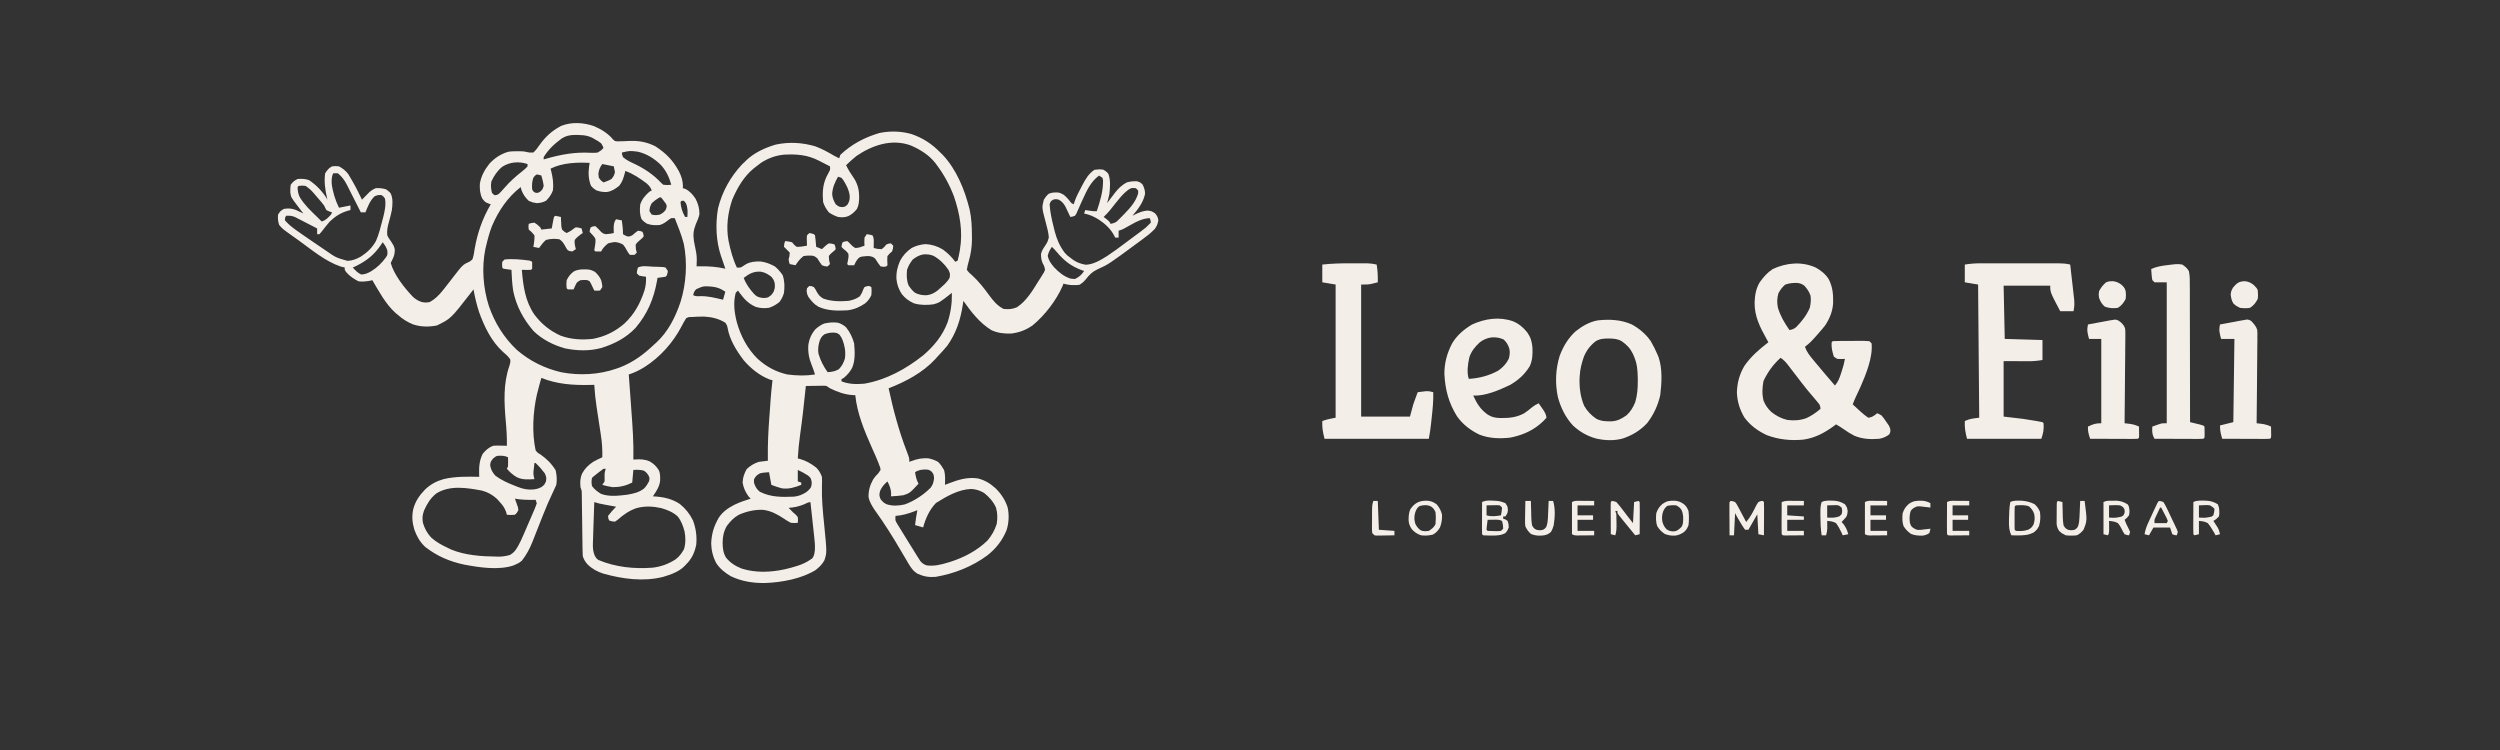
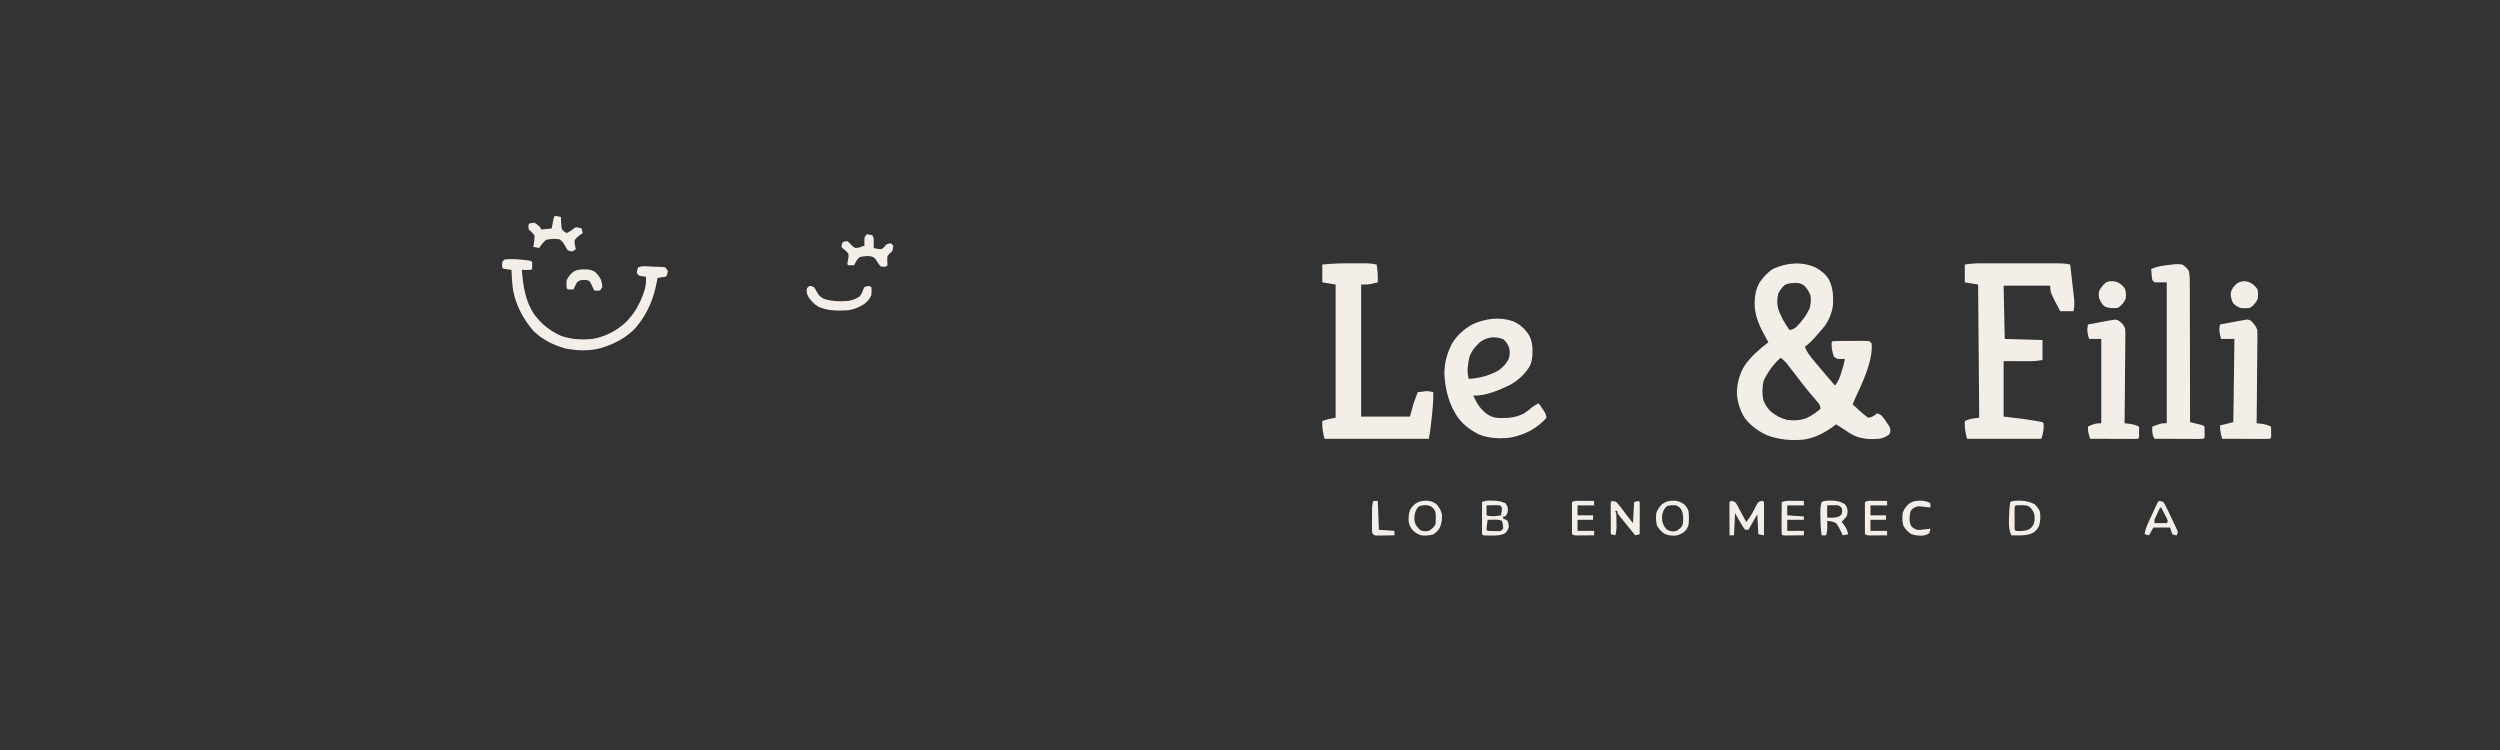
<svg xmlns="http://www.w3.org/2000/svg" width="500" zoomAndPan="magnify" viewBox="0 0 375 112.5" height="150" preserveAspectRatio="xMidYMid meet">
  <rect x="0" y="0" width="375" height="112.5" fill="#333333" stroke="none" />
-   <path fill="#f4eee9" d="M 89.117 18.926 C 90.188 19.387 91.203 20.008 91.953 20.914 L 92.242 21.156 C 92.633 21.219 92.633 21.219 93.062 21.191 L 93.555 21.18 L 94.562 21.137 C 95.941 21.102 97.066 21.324 98.305 21.945 C 99.898 22.992 100.895 23.988 101.824 25.664 C 102.199 26.41 102.406 27.031 102.441 27.875 L 102.422 28.23 L 102.785 28.328 C 103.48 28.676 103.883 29.145 104.316 29.781 C 104.715 30.523 104.934 31.285 104.914 32.137 C 104.809 32.672 104.59 33.129 104.371 33.629 C 104.008 34.57 103.941 35.215 104.098 36.207 C 104.199 36.762 104.312 37.316 104.426 37.867 C 104.551 38.57 104.523 39.25 104.488 39.957 L 104.953 39.945 C 106.281 39.926 107.508 40.008 108.801 40.305 L 108.582 39.66 L 108.297 38.816 L 108.148 38.395 C 107.398 36.168 107.305 33.594 107.699 31.273 C 108.309 28.777 109.559 26.535 111.305 24.66 L 111.734 24.262 L 111.969 24.023 C 113.164 22.891 114.793 22.145 116.359 21.688 C 118.367 21.258 120.367 21.375 122.328 21.961 C 123.34 22.34 124.254 22.852 125.188 23.398 C 125.418 23.516 125.645 23.633 125.879 23.746 L 126.051 23.227 C 127.742 21.625 129.691 20.609 131.914 19.949 C 133.535 19.617 135.16 19.664 136.75 20.117 C 138.477 20.719 139.773 21.582 141.055 22.883 L 141.379 23.199 C 143.484 25.418 144.715 28.488 145.445 31.422 C 145.734 32.727 145.777 34.031 145.789 35.367 L 145.793 35.926 C 145.781 37.055 145.629 38.066 145.324 39.152 C 145.141 39.809 145.141 39.809 145.023 40.477 C 145.348 40.898 145.348 40.898 145.82 41.297 C 146.801 42.199 147.59 43.203 148.371 44.281 C 148.984 45.117 149.598 45.867 150.543 46.34 C 151.336 46.406 151.785 46.395 152.527 46.094 C 153.934 45.18 154.867 43.633 155.727 42.234 L 156.039 41.75 L 156.328 41.281 L 156.59 40.863 L 156.754 40.477 C 156.699 40.07 156.609 39.832 156.398 39.484 C 156.203 39.023 156.148 38.605 156.152 38.105 C 156.258 37.609 156.48 37.293 156.762 36.875 C 157.148 36.273 157.148 36.273 157.324 35.594 C 157.258 34.789 157.035 34.02 156.828 33.238 C 156.27 31.133 156.27 31.133 156.578 29.953 C 156.914 29.438 156.914 29.438 157.27 29.09 C 157.723 28.867 158.137 28.863 158.633 28.871 C 158.996 28.918 158.996 28.918 159.555 29.211 C 160.016 29.598 160.359 29.992 160.719 30.473 L 161.066 30.645 L 161.191 30.219 C 161.453 29.484 161.797 28.82 162.164 28.133 L 162.367 27.746 C 162.848 26.836 163.297 26.051 164.168 25.469 C 164.703 25.402 165.039 25.363 165.551 25.469 C 166.066 25.824 166.066 25.824 166.266 26.109 C 166.609 27.051 166.508 28.109 166.41 29.09 C 166.312 29.559 166.195 30.012 166.066 30.473 L 166.445 29.969 L 166.949 29.309 L 167.199 28.977 C 167.727 28.289 168.227 27.793 169 27.367 C 169.52 27.211 170.008 27.172 170.551 27.195 C 171.059 27.355 171.059 27.355 171.414 27.711 C 171.648 28.25 171.75 28.523 171.758 29.09 C 171.477 30.391 170.711 31.379 169.859 32.367 L 170.152 32.219 C 170.809 31.898 171.41 31.625 172.148 31.582 C 172.793 31.68 172.793 31.68 173.312 32.047 C 173.656 32.543 173.656 32.543 173.754 33.047 C 173.66 33.559 173.535 33.918 173.223 34.336 C 172.633 34.973 171.938 35.477 171.242 35.992 L 170.898 36.242 C 166.289 39.645 166.289 39.645 164.602 40.41 C 163.844 40.762 163.395 41.223 162.887 41.879 C 162.59 42.234 162.324 42.477 161.926 42.719 C 161.508 42.773 161.508 42.773 161.066 42.762 C 160.918 42.758 160.773 42.758 160.621 42.754 C 160.234 42.719 159.887 42.652 159.512 42.547 L 159.398 42.883 C 158.426 45.082 156.73 47.297 154.875 48.82 C 153.906 49.492 152.883 49.891 151.707 50.027 C 150.637 50.066 149.695 49.973 148.715 49.523 C 146.965 48.461 145.672 46.781 144.508 45.133 L 144.422 45.703 C 144.074 47.965 143.434 49.969 142.09 51.859 C 141.598 52.461 141.074 53.023 140.539 53.586 L 140.258 53.902 C 138.395 55.906 135.82 57.27 133.293 58.242 C 133.988 61.484 134.828 64.633 136.023 67.727 C 136.398 68.711 136.398 68.711 136.398 69.281 L 136.691 69.168 C 137.621 68.828 138.34 68.668 139.332 68.762 C 139.828 68.879 140.266 69.031 140.711 69.281 C 141.105 69.672 141.344 70.043 141.617 70.52 C 141.812 71.254 141.773 71.977 141.746 72.73 L 142.203 72.547 C 143.684 71.98 145.082 71.52 146.695 71.766 C 147.742 72.031 148.543 72.52 149.336 73.246 C 150.18 74.078 150.809 75.023 151.16 76.16 C 151.383 77.297 151.332 78.453 150.973 79.555 C 150.348 81.066 149.414 82.27 148.129 83.285 C 145.844 84.988 143.168 86.039 140.367 86.527 C 139.359 86.613 138.586 86.484 137.66 86.074 C 136.965 85.664 136.633 85.141 136.227 84.461 L 136.051 84.16 C 135.766 83.688 135.488 83.211 135.207 82.73 C 133.965 80.59 132.641 78.496 131.195 76.484 C 130.789 75.867 130.422 75.289 130.281 74.555 C 130.27 73.531 130.488 72.809 130.973 71.91 C 131.203 71.555 131.441 71.289 131.742 70.996 L 132.086 70.488 C 132.047 70.152 132.047 70.152 131.902 69.797 L 131.746 69.379 C 131.438 68.602 131.094 67.844 130.75 67.082 C 129.648 64.594 128.57 62.008 128.293 59.277 L 127.988 59.27 C 126.703 59.195 125.648 58.805 124.496 58.242 L 123.98 57.898 C 123.629 57.848 123.629 57.848 123.25 57.863 L 122.832 57.867 L 122.395 57.875 L 121.953 57.879 C 121.594 57.883 121.234 57.891 120.875 57.898 L 120.836 58.281 C 120.598 60.609 120.34 62.934 120.012 65.25 C 119.848 66.418 119.734 67.586 119.668 68.762 L 119.953 68.832 C 120.922 69.109 121.641 69.527 122.438 70.141 C 122.863 70.582 123.074 70.949 123.289 71.523 C 123.316 72.008 123.312 72.461 123.289 72.945 C 123.242 74.875 123.43 76.77 123.625 78.684 C 124.043 82.898 124.043 82.898 123.652 84.055 C 123.336 84.656 122.863 85.094 122.332 85.516 C 120.211 86.816 117.277 87.355 114.828 87.449 C 113.008 87.484 111.281 87.227 109.625 86.434 C 108.746 85.914 108.016 85.34 107.449 84.488 C 106.945 83.539 106.707 82.586 106.68 81.516 C 106.734 80.059 107.086 78.914 107.82 77.648 C 108.438 76.73 109.191 76.227 110.16 75.715 C 110.953 75.34 111.758 75.051 112.598 74.801 L 112.285 74.465 C 111.809 73.801 111.527 73.191 111.391 72.387 C 111.43 71.613 111.629 71.012 112.016 70.348 C 112.555 69.852 113.105 69.512 113.805 69.281 C 114.262 69.211 114.723 69.16 115.184 69.109 L 115.176 68.562 C 115.152 66.594 115.25 64.648 115.395 62.684 C 115.434 62.191 115.469 61.699 115.504 61.207 L 115.602 59.812 C 115.672 58.883 115.766 57.961 115.875 57.035 L 115.453 56.926 C 113.949 56.348 112.594 55.258 111.555 54.035 C 110.465 52.602 109.445 50.969 109.137 49.176 C 109.043 48.758 109.043 48.758 108.801 48.41 C 107.844 47.812 106.801 47.555 105.684 47.492 C 105.051 47.484 104.43 47.496 103.801 47.547 L 103.34 47.559 L 102.938 47.719 C 102.664 48.137 102.445 48.523 102.227 48.969 C 100.938 51.414 99.043 53.543 96.711 55.039 C 95.926 55.527 95.191 55.891 94.312 56.172 L 94.34 56.523 C 94.43 57.754 94.52 58.98 94.609 60.211 C 94.641 60.668 94.676 61.125 94.707 61.582 C 94.891 64.035 95.066 66.473 95.004 68.934 L 95.363 68.914 C 96.137 68.875 96.773 68.895 97.484 69.227 C 98.059 69.555 98.43 69.93 98.797 70.488 C 99.062 71.016 99.023 71.516 99.02 72.098 C 98.922 73.016 98.438 73.703 97.934 74.453 L 98.246 74.469 C 99.605 74.562 100.84 74.84 101.984 75.602 C 102.836 76.301 103.457 77.074 103.945 78.059 C 104.395 79.258 104.562 80.48 104.43 81.758 C 104.219 82.758 103.883 83.551 103.223 84.332 L 102.938 84.633 L 102.68 84.914 C 101.789 85.789 100.664 86.168 99.488 86.527 C 96.508 87.281 93.418 86.852 90.496 86.043 C 89.562 85.734 88.805 85.324 88.105 84.633 C 87.762 84.215 87.586 83.941 87.414 83.426 C 87.395 83.105 87.387 82.789 87.383 82.473 L 87.371 81.879 L 87.367 81.242 L 87.355 80.586 C 87.344 79.777 87.332 78.965 87.324 78.156 C 87.312 77.363 87.301 76.57 87.289 75.777 L 87.281 75.137 L 87.273 74.547 L 87.266 74.023 C 87.258 73.57 87.258 73.57 87.07 73.074 C 87.004 72.289 87.012 71.707 87.34 70.984 C 87.746 70.25 88.273 69.75 88.965 69.281 C 89.418 69.023 89.871 68.809 90.348 68.59 C 90.375 67.445 90.305 66.355 90.125 65.223 L 90.059 64.77 C 89.984 64.297 89.914 63.824 89.84 63.352 C 89.742 62.727 89.648 62.105 89.555 61.48 L 89.488 61.035 C 89.324 59.934 89.203 58.836 89.141 57.723 L 88.449 57.742 C 85.914 57.789 83.586 57.633 81.203 56.688 C 81.016 57.316 80.848 57.949 80.688 58.586 L 80.539 59.156 C 79.949 61.758 79.766 64.941 80.344 67.555 C 80.641 67.922 80.641 67.922 81.055 68.16 C 82 68.82 82.75 69.562 83.352 70.551 C 83.512 71.316 83.57 71.953 83.445 72.73 C 83.285 73.109 83.113 73.484 82.93 73.855 C 82.41 74.918 81.953 76 81.516 77.102 L 81.328 77.57 C 81.074 78.211 80.824 78.852 80.57 79.492 C 80.387 79.969 80.195 80.441 80.008 80.918 L 79.84 81.348 C 79.438 82.352 78.938 83.258 78.273 84.113 C 77.836 84.449 77.836 84.449 77.422 84.633 L 77.008 84.824 C 74.773 85.559 71.91 85.125 69.633 84.691 C 67.438 84.234 65.551 83.41 63.785 82.043 C 62.98 81.289 62.535 80.484 62.156 79.457 C 61.844 78.395 61.762 77.523 61.969 76.438 C 62.285 75.195 62.879 74.355 63.75 73.438 C 64.586 72.641 65.438 72.184 66.543 71.867 C 68.312 71.449 70.086 71.488 71.891 71.523 L 71.871 71.164 C 71.84 70.047 71.898 69.082 72.406 68.074 C 72.871 67.516 73.289 67.129 73.961 66.867 C 74.48 66.832 74.48 66.832 75.039 66.844 L 75.602 66.855 L 76.031 66.867 C 76.055 65.602 75.977 64.363 75.859 63.102 C 75.617 60.332 75.477 57.555 76.406 54.891 C 76.559 54.398 76.559 54.398 76.547 53.93 C 76.242 53.461 75.895 53.16 75.469 52.801 C 73.711 51.23 72.629 48.957 71.848 46.773 C 71.496 45.672 71.223 44.551 71.027 43.406 L 70.668 43.875 C 67.625 47.801 67.625 47.801 65.539 48.82 C 64.305 49.062 63.129 49.047 61.93 48.648 C 61.051 48.289 60.352 47.828 59.645 47.203 L 59.32 46.934 C 57.84 45.594 56.859 43.73 55.848 42.027 L 55.492 42.113 C 54.875 42.219 54.406 42.273 53.781 42.199 C 53.066 41.836 52.441 41.418 51.922 40.809 L 51.711 40.477 L 51.711 40.129 L 51.105 39.98 C 48.805 39.207 46.746 37.461 44.797 36.055 C 44.492 35.84 44.188 35.621 43.883 35.406 C 42.375 34.328 42.375 34.328 41.879 33.75 C 41.691 33.227 41.652 32.746 41.707 32.195 C 42.039 31.668 42.039 31.668 42.566 31.336 C 43.281 31.227 43.707 31.246 44.383 31.492 C 44.762 31.656 45.133 31.832 45.5 32.023 L 45.172 31.594 L 44.746 31.031 L 44.531 30.75 C 43.652 29.59 43.652 29.59 43.547 28.883 C 43.539 28.48 43.543 28.109 43.602 27.711 C 43.926 27.281 44.16 27.086 44.637 26.848 C 45.262 26.801 45.746 26.816 46.34 27.012 C 47.484 27.766 48.43 28.777 49.121 29.953 L 49.047 29.656 C 48.773 28.461 48.59 27.207 48.777 25.988 C 49.09 25.523 49.309 25.203 49.812 24.953 C 50.285 24.898 50.285 24.898 50.848 24.953 C 51.445 25.285 51.836 25.582 52.25 26.129 L 52.57 26.676 L 52.746 26.969 C 53.312 27.938 53.816 28.941 54.297 29.953 C 54.648 29.605 54.992 29.258 55.332 28.898 C 55.676 28.574 55.934 28.406 56.367 28.23 C 56.91 28.184 57.395 28.25 57.918 28.402 C 58.449 28.801 58.449 28.801 58.641 29.086 C 58.957 29.879 58.887 30.672 58.781 31.508 C 58.656 32.109 58.508 32.707 58.336 33.301 C 58.145 33.988 58.012 34.586 58.09 35.301 C 58.309 35.738 58.309 35.738 58.609 36.141 C 59.102 36.918 59.102 36.918 59.215 37.406 C 59.23 38.016 59.121 38.414 58.848 38.957 L 58.609 39.441 C 59.098 41.219 60.676 43.199 61.926 44.512 C 62.352 44.895 62.719 45.129 63.266 45.305 C 63.871 45.406 63.871 45.406 64.473 45.305 C 65.262 44.852 65.793 44.34 66.359 43.633 C 66.434 43.543 66.508 43.453 66.586 43.359 C 67.016 42.824 67.434 42.285 67.848 41.738 C 69.422 39.695 69.422 39.695 70.449 39.238 L 70.855 38.922 C 71.047 38.406 71.117 37.875 71.199 37.328 C 71.629 34.895 72.367 32.777 73.613 30.645 L 73.211 30.504 C 72.754 30.301 72.754 30.301 72.355 29.805 C 71.988 29.074 71.945 28.379 71.977 27.574 C 72.16 26.41 72.699 25.453 73.426 24.539 C 74.219 23.691 75.074 23.129 76.18 22.781 C 76.641 22.691 77.074 22.688 77.539 22.688 L 78.055 22.688 C 78.617 22.711 78.617 22.711 78.961 22.789 C 79.367 22.891 79.367 22.891 79.996 22.883 C 80.391 22.508 80.625 22.219 80.914 21.773 C 81.816 20.504 82.773 19.625 84.164 18.891 C 85.719 18.254 87.566 18.375 89.117 18.926 M 84.273 20.758 C 83.195 21.551 82.25 22.418 81.551 23.57 L 81.551 23.918 L 81.863 23.824 C 84.094 23.176 86.238 22.785 88.562 22.918 C 88.941 22.93 89.285 22.938 89.656 22.883 C 90.176 22.566 90.176 22.566 90.52 22.191 C 90.402 21.859 90.402 21.859 90.172 21.504 C 89.785 21.203 89.785 21.203 89.332 20.953 L 88.883 20.688 C 87.93 20.207 86.996 20.238 85.945 20.246 C 85.281 20.301 84.84 20.414 84.273 20.758 M 128.465 23.398 C 127.926 23.836 127.41 24.297 126.914 24.781 C 127.262 25.523 127.723 26.191 128.18 26.875 C 128.684 27.742 128.863 28.512 128.875 29.512 C 128.863 30.18 128.844 30.742 128.539 31.344 C 128.129 31.844 127.805 32.145 127.23 32.426 C 126.684 32.625 126.281 32.621 125.707 32.543 C 125.199 32.371 124.762 32.16 124.324 31.852 C 123.914 31.332 123.672 30.926 123.465 30.301 C 123.355 28.938 123.391 27.77 123.969 26.52 C 124.094 26.277 124.219 26.039 124.348 25.801 C 124.535 25.453 124.535 25.453 124.496 24.953 C 124.062 24.727 123.629 24.504 123.195 24.285 L 122.824 24.094 C 121.105 23.223 119.551 23.105 117.656 23.195 C 116.383 23.301 115.254 23.723 114.18 24.402 C 113.938 24.582 113.695 24.766 113.461 24.953 L 113.102 25.227 C 111.574 26.465 110.598 28.16 109.836 29.953 C 109.168 31.953 108.898 34.004 109.277 36.09 C 109.562 37.488 109.914 38.836 110.527 40.129 C 111.082 40.172 111.082 40.172 111.637 39.797 L 111.938 39.609 C 112.613 39.246 113.309 39.211 114.062 39.219 C 114.844 39.309 115.527 39.586 116.219 39.957 C 116.715 40.359 117.027 40.746 117.395 41.262 C 117.703 42.156 117.707 42.988 117.598 43.926 C 117.445 44.453 117.25 44.871 116.91 45.305 C 116.391 45.719 115.984 45.957 115.355 46.168 C 114.664 46.266 114.039 46.238 113.367 46.035 C 112.273 45.555 111.645 44.879 110.941 43.926 L 110.699 43.582 L 110.355 43.926 C 109.965 45.414 110.152 46.895 110.531 48.363 C 111.125 50.449 112.105 52.305 113.656 53.832 C 114.965 55.008 116.395 55.793 118.117 56.172 C 119.516 56.355 120.859 56.391 122.254 56.172 C 122.035 55.488 122.035 55.488 121.777 54.82 C 121.344 53.777 121.148 52.746 121.266 51.613 C 121.426 50.758 121.699 50.129 122.254 49.445 C 122.684 49.039 123.055 48.785 123.594 48.539 C 124.316 48.371 124.965 48.309 125.707 48.41 C 126.184 48.562 126.539 48.766 126.914 49.102 C 127.504 49.836 127.871 50.605 128.121 51.516 C 128.227 52.73 128.305 54.023 127.828 55.168 C 127.504 55.777 127.098 56.242 126.566 56.688 L 126.223 56.863 L 126.223 57.207 C 127.387 57.645 128.441 57.652 129.672 57.551 C 132.953 56.969 135.859 55.371 138.449 53.324 C 140.082 51.938 141.375 50.367 142.141 48.34 C 142.617 46.852 142.812 45.48 142.781 43.926 L 142.527 44.129 C 140.898 45.395 140.898 45.395 140.023 45.648 C 139.023 45.777 138.078 45.785 137.105 45.504 C 136.348 45.168 135.801 44.766 135.277 44.121 C 134.797 43.391 134.555 42.707 134.465 41.836 C 134.422 40.844 134.621 40.004 135.02 39.098 C 135.473 38.281 135.984 37.738 136.746 37.199 C 137.43 36.844 138.035 36.691 138.805 36.617 C 139.758 36.66 140.617 36.93 141.43 37.426 C 142.176 37.961 142.746 38.543 143.297 39.27 L 143.645 39.098 C 143.754 38.676 143.848 38.25 143.926 37.824 L 143.992 37.441 C 144.449 34.734 143.977 32.043 143.094 29.465 C 142.473 27.809 141.602 26.191 140.539 24.781 L 140.305 24.461 C 139.332 23.227 138.008 22.41 136.574 21.801 C 133.754 20.781 130.828 21.781 128.465 23.398 M 93.277 22.883 C 93.312 23.211 93.312 23.211 93.449 23.57 C 93.992 24.047 94.602 24.316 95.25 24.617 C 96.699 25.312 98.066 26.234 99.164 27.418 L 99.488 27.711 C 100.121 27.77 100.121 27.77 100.695 27.711 C 100.344 26.516 99.93 25.602 99.066 24.672 C 98.047 23.727 97.055 23.094 95.691 22.754 C 94.453 22.605 94.453 22.605 93.277 22.883 M 75.336 25.016 C 74.594 25.629 74.117 26.34 73.711 27.207 C 73.594 27.828 73.645 28.305 73.789 28.918 L 74.133 29.266 C 74.465 29.277 74.465 29.277 74.824 29.09 C 75.129 28.789 75.418 28.473 75.695 28.145 C 76.477 27.254 77.285 26.516 78.219 25.785 C 78.551 25.523 78.859 25.273 79.133 24.953 L 79.133 24.605 C 77.836 24.176 76.488 24.277 75.336 25.016 M 82.586 25.297 L 82.66 25.574 C 82.91 26.574 83.07 27.547 82.93 28.574 C 82.707 29.184 82.375 29.645 81.914 30.105 C 81.43 30.363 81.062 30.438 80.516 30.473 C 79.898 30.375 79.898 30.375 79.309 30.125 C 78.777 29.609 78.484 29.199 78.219 28.508 L 78.102 28.059 C 76.117 29.617 74.777 31.617 73.789 33.922 C 73.426 34.879 73.156 35.855 72.926 36.852 L 72.797 37.387 C 72.242 40.148 72.469 43.191 73.32 45.867 C 74.191 48.406 75.574 50.637 77.527 52.484 C 79.48 54.168 81.746 55.285 84.258 55.852 C 86.926 56.352 89.855 56.207 92.414 55.309 L 92.977 55.113 C 94.98 54.344 96.566 53.16 98.109 51.688 L 98.422 51.41 C 100.207 49.785 101.32 47.559 102.074 45.305 C 102.938 42.547 103.133 39.422 102.57 36.574 C 102.227 35.254 101.719 33.98 101.211 32.715 L 100.695 32.715 C 100.391 32.895 100.391 32.895 100.09 33.133 C 99.695 33.438 99.453 33.586 98.969 33.75 C 98.215 33.797 97.734 33.801 97.02 33.543 C 96.555 33.23 96.555 33.23 96.23 32.875 C 95.945 32.125 95.945 31.438 96.039 30.645 C 96.332 29.828 96.773 29.324 97.418 28.746 L 97.762 28.574 C 97.578 28.086 97.383 27.855 96.984 27.5 C 95.973 26.746 94.996 26.074 93.797 25.641 L 93.715 25.988 C 93.52 26.727 93.355 27.27 92.879 27.875 C 92.297 28.32 91.789 28.688 91.043 28.797 C 90.434 28.824 90.012 28.75 89.43 28.543 C 88.965 28.23 88.965 28.23 88.652 27.875 C 88.27 26.93 88.23 25.988 88.359 24.984 L 88.449 24.434 C 86.516 24.332 84.355 24.41 82.586 25.297 M 90.348 24.605 C 89.977 25.117 89.832 25.449 89.754 26.086 L 89.828 26.676 C 90.148 27.098 90.148 27.098 90.52 27.367 C 90.961 27.219 91.328 27.086 91.727 26.848 C 92.094 26.371 92.094 26.371 92.242 25.816 L 92.07 24.953 Z M 49.984 25.988 C 49.73 26.492 49.746 26.941 49.75 27.504 C 49.887 28.723 50.297 30.062 50.848 31.16 L 52.57 30.816 L 52.57 31.508 L 52.289 31.578 C 51.148 31.902 50.32 32.414 49.469 33.23 C 49.043 33.727 48.629 34.234 48.234 34.758 L 47.914 35.129 L 47.57 35.129 L 47.57 34.266 C 46.957 33.945 46.344 33.633 45.727 33.316 L 45.199 33.043 L 44.691 32.785 L 44.223 32.543 C 43.75 32.359 43.414 32.336 42.914 32.367 C 42.75 32.668 42.75 32.668 42.742 33.059 C 43.375 33.781 44.109 34.316 44.898 34.859 L 45.277 35.125 C 45.695 35.414 46.113 35.703 46.535 35.992 L 47 36.312 C 47.477 36.637 47.953 36.961 48.434 37.285 L 48.883 37.59 C 50.387 38.637 50.387 38.637 52.113 39.129 C 52.879 39.105 53.48 38.848 54.145 38.48 C 55.098 37.859 55.832 37.156 56.391 36.16 C 56.832 35.164 57.086 34.098 57.359 33.047 L 57.477 32.609 C 57.703 31.695 57.93 30.719 57.746 29.781 C 57.531 29.469 57.531 29.469 57.23 29.266 C 56.711 29.238 56.711 29.238 56.195 29.438 C 55.492 30.098 55.172 30.977 54.816 31.852 L 54.125 31.852 L 53.902 31.406 C 53.625 30.855 53.348 30.309 53.066 29.762 C 52.945 29.527 52.828 29.289 52.707 29.051 C 52.535 28.711 52.363 28.367 52.188 28.027 L 52.031 27.711 C 51.672 27.016 51.277 26.484 50.676 25.988 Z M 80.516 26.16 C 80.211 26.363 80.211 26.363 79.996 26.676 C 79.793 27.289 79.777 27.758 79.824 28.402 C 80.012 28.762 80.012 28.762 80.344 28.918 C 80.699 28.945 80.699 28.945 81.031 28.746 C 81.391 28.41 81.391 28.41 81.551 27.883 C 81.488 27.348 81.359 26.848 81.203 26.332 C 80.875 26.227 80.875 26.227 80.516 26.16 M 125.707 26.504 C 125.227 27.355 124.898 28.082 124.824 29.062 C 124.855 29.691 125.047 30.094 125.359 30.645 C 125.836 31.012 125.836 31.012 126.297 31.066 C 126.766 31.02 126.766 31.02 127.148 30.664 C 127.438 30.117 127.477 29.918 127.453 29.316 C 127.324 28.434 126.961 27.762 126.492 27.012 L 126.223 26.676 Z M 164.859 26.332 C 163.613 27.246 163.02 28.574 162.391 29.949 L 162.184 30.398 C 162.051 30.695 161.918 30.996 161.789 31.293 L 161.602 31.707 L 161.438 32.082 L 161.238 32.367 C 160.871 32.496 160.871 32.496 160.547 32.543 L 160.344 32.105 L 160.074 31.539 L 159.805 30.977 C 159.516 30.48 159.312 30.238 158.82 29.953 C 158.383 29.852 158.383 29.852 157.961 29.953 C 157.602 30.188 157.602 30.188 157.441 30.645 C 157.523 31.855 157.777 32.996 158.078 34.168 L 158.199 34.676 C 158.508 35.879 158.953 36.887 159.684 37.887 C 160.109 38.348 160.109 38.348 160.559 38.664 L 160.984 38.992 C 161.602 39.395 162.141 39.59 162.863 39.711 C 164.039 39.668 165.09 39.008 166.066 38.406 C 166.996 37.793 167.887 37.129 168.777 36.461 C 169.172 36.164 169.562 35.875 169.957 35.582 C 170.207 35.398 170.453 35.215 170.703 35.031 L 171.047 34.777 C 171.887 34.148 171.887 34.148 172.621 33.402 C 172.598 33.02 172.598 33.02 172.449 32.715 C 171.391 32.793 170.648 33.145 169.73 33.664 C 169.473 33.805 169.215 33.945 168.957 34.09 L 168.617 34.281 C 168.309 34.438 168.309 34.438 167.793 34.609 L 167.793 35.645 L 167.273 35.645 L 167.133 35.344 C 166.578 34.297 165.754 33.555 164.773 32.906 C 164.062 32.477 163.43 32.188 162.617 32.023 L 162.789 31.508 L 163.359 31.594 C 163.977 31.691 163.977 31.691 164.516 31.68 C 165.027 30.137 165.477 28.703 165.457 27.059 L 165.375 26.676 Z M 44.809 27.883 L 44.637 28.059 C 44.652 28.66 44.723 29.09 44.992 29.629 C 45.695 30.75 46.617 31.633 47.57 32.543 C 47.801 32.77 48.031 33 48.262 33.23 C 48.902 33.016 49.184 32.688 49.641 32.195 L 49.812 31.852 L 49.402 31.723 L 48.949 31.508 C 48.828 31.281 48.715 31.051 48.605 30.816 C 48.457 30.617 48.305 30.426 48.145 30.238 L 47.871 29.922 L 47.59 29.598 L 47.316 29.273 C 46.652 28.496 46.652 28.496 45.844 27.883 C 45.305 27.828 45.305 27.828 44.809 27.883 M 169.184 28.512 C 168.621 28.945 168.215 29.391 167.77 29.945 L 167.336 30.477 C 167.078 30.805 166.816 31.133 166.555 31.461 C 166.242 31.848 165.906 32.195 165.551 32.543 L 165.969 32.863 C 166.41 33.23 166.41 33.23 166.586 33.578 C 166.965 33.504 167.23 33.438 167.543 33.203 L 167.797 32.949 L 168.078 32.672 L 168.375 32.367 L 168.676 32.062 C 169.559 31.148 170.363 30.258 170.723 29.016 L 170.723 28.574 L 170.379 28.23 C 169.691 28.172 169.691 28.172 169.184 28.512 M 98.703 29.754 C 98.359 29.977 98.059 30.191 97.762 30.473 C 97.469 31.074 97.469 31.074 97.418 31.68 L 97.762 32.195 C 98.344 32.297 98.344 32.297 98.969 32.195 C 99.477 31.918 99.477 31.918 99.832 31.508 C 99.984 31.18 99.984 31.18 100.004 30.816 C 99.848 30.473 99.848 30.473 99.594 30.168 L 99.355 29.848 L 99.145 29.609 C 98.945 29.594 98.945 29.594 98.703 29.754 M 102.246 30.125 L 102.074 30.301 C 102.141 31.16 102.344 31.793 102.766 32.543 L 103.109 32.543 C 103.156 31.777 103.191 31.168 102.871 30.461 L 102.594 30.125 Z M 57.402 36.336 L 57.16 36.707 C 56.156 38.184 55.078 39.059 53.5 39.859 L 52.918 40.129 C 53.309 40.566 53.641 40.93 54.18 41.176 C 54.777 41.164 55.16 40.973 55.68 40.688 C 56.578 40.129 57.293 39.441 57.906 38.586 C 58.141 38.203 58.141 38.203 58.102 37.586 C 57.93 37.055 57.742 36.766 57.402 36.336 M 157.789 37.027 C 157.477 37.469 157.281 37.832 157.16 38.363 C 157.305 39.105 157.641 39.523 158.121 40.098 C 158.836 40.855 159.57 41.461 160.57 41.789 L 161.238 41.855 C 161.898 41.523 162.207 41.262 162.617 40.648 L 162.289 40.535 C 160.707 39.949 159.645 39.152 158.57 37.859 C 158.324 37.566 158.062 37.293 157.789 37.027 M 136.918 38.922 C 136.516 39.441 136.262 39.855 136.055 40.477 C 135.98 41.297 135.98 42.004 136.27 42.781 C 136.574 43.238 136.832 43.582 137.262 43.926 C 137.859 44.219 138.383 44.305 139.039 44.281 C 139.703 44.188 140.121 43.961 140.656 43.559 C 140.91 43.34 141.16 43.117 141.402 42.891 L 141.734 42.586 C 142.02 42.297 142.238 42.035 142.438 41.684 C 142.535 41.074 142.535 41.074 142.266 40.477 C 141.684 39.609 140.945 38.895 140.039 38.379 C 139.512 38.168 139.062 38.125 138.5 38.16 C 137.84 38.289 137.461 38.52 136.918 38.922 M 111.562 41.684 C 111.902 42.637 112.449 43.344 113.113 44.098 C 113.516 44.469 113.516 44.469 113.977 44.617 C 114.582 44.73 114.582 44.73 115.184 44.617 C 115.703 44.281 115.703 44.281 116.047 43.754 C 116.246 43.164 116.246 43.164 116.219 42.547 C 116.07 41.98 116.07 41.98 115.703 41.512 C 115.16 41.098 114.781 40.875 114.117 40.75 C 113.059 40.68 112.391 41.051 111.562 41.684 M 104.422 43.383 C 104.113 43.754 104.113 43.754 103.973 44.27 C 104.383 44.477 104.594 44.445 105.051 44.422 C 106.223 44.402 107.324 44.688 108.457 44.961 L 108.801 43.754 C 108.109 43.301 107.609 43.082 106.777 42.992 C 105.527 42.898 105.527 42.898 104.422 43.383 M 123.668 50.145 C 123.254 50.477 123.254 50.477 122.977 51.031 C 122.758 51.742 122.652 52.332 122.773 53.066 C 123.082 54.086 123.523 54.973 124.152 55.828 C 124.805 55.777 125.27 55.707 125.836 55.375 C 126.324 54.855 126.527 54.441 126.742 53.758 C 126.871 52.777 126.727 51.91 126.379 50.988 C 126.219 50.625 126.219 50.625 125.934 50.211 C 125.516 49.91 125.516 49.91 124.855 49.887 C 124.398 49.914 124.102 49.98 123.668 50.145 M 73.961 68.785 C 73.586 69.254 73.586 69.254 73.52 69.789 C 73.645 70.477 73.852 70.816 74.305 71.352 C 75.207 72.023 76.203 72.469 77.25 72.871 L 77.648 73.031 C 78.461 73.348 79.113 73.488 79.996 73.422 C 80.633 73.324 80.633 73.324 81.203 73.074 C 81.66 72.723 81.66 72.723 81.895 72.211 C 81.977 71.629 81.977 71.629 81.723 71.004 C 81.305 70.449 80.848 69.93 80.344 69.453 L 80.168 69.453 C 80.137 69.727 80.105 70 80.074 70.273 L 80.02 70.734 C 79.996 71.156 80.043 71.465 80.168 71.867 C 79.238 71.93 78.375 71.988 77.52 71.578 C 76.922 71.234 76.484 70.824 76.031 70.316 L 76.203 69.969 C 76.215 69.734 76.219 69.496 76.215 69.258 L 76.203 68.59 C 75.75 68.363 75.332 68.352 74.828 68.359 C 74.422 68.402 74.422 68.402 73.961 68.785 M 90.52 70.316 C 90.25 70.504 89.988 70.703 89.73 70.91 L 89.312 71.242 C 88.988 71.496 88.988 71.496 88.793 71.695 C 88.707 72.27 88.707 72.27 88.793 72.902 C 89.191 73.434 89.594 73.727 90.152 74.078 C 91.387 74.547 92.828 74.359 94.113 74.203 C 95.039 74.035 95.852 73.871 96.598 73.281 C 96.941 72.93 97.117 72.645 97.352 72.203 C 97.461 71.688 97.461 71.688 97.223 71.223 C 96.926 70.836 96.926 70.836 96.598 70.605 C 96.062 70.441 95.562 70.465 95.004 70.488 L 94.832 72.387 C 93.863 72.867 92.984 73.082 91.898 73.074 C 91.367 72.996 90.859 72.879 90.348 72.73 L 90.691 72.211 C 90.699 71.809 90.699 71.406 90.691 71.004 C 90.777 70.586 90.777 70.586 90.863 70.316 Z M 137.262 70.832 C 137.352 71.48 137.473 71.984 137.777 72.559 C 136.484 73.953 136.484 73.953 135.535 74.281 C 134.906 74.371 134.277 74.422 133.641 74.453 L 133.672 74.012 C 133.633 73.293 133.434 72.859 133.121 72.211 C 132.594 72.672 132.281 73.023 132 73.668 C 131.875 74.277 131.875 74.277 132.066 74.844 C 132.41 75.289 132.547 75.43 133.035 75.652 C 133.941 75.93 134.793 75.867 135.711 75.664 C 137.133 75.152 138.543 74.219 139.605 73.145 C 139.949 72.691 140.031 72.324 140.109 71.762 C 140.062 71.18 140.062 71.18 139.762 70.758 C 139.367 70.473 139.367 70.473 139.004 70.434 C 138.344 70.414 137.824 70.457 137.262 70.832 M 119.668 70.488 L 119.668 72.211 L 120.188 72.387 L 120.188 72.73 C 119.203 73.113 118.312 73.402 117.254 73.246 C 116.719 73.102 116.219 72.926 115.703 72.73 L 115.355 70.832 C 114.867 70.859 114.449 70.887 113.977 71.004 C 113.43 71.352 113.43 71.352 113.113 71.867 C 113.074 72.395 113.074 72.395 113.285 72.902 C 113.551 73.383 113.551 73.383 113.977 73.766 C 115.602 74.594 117.305 74.574 119.094 74.496 C 119.789 74.426 120.332 74.207 120.922 73.836 C 121.25 73.582 121.25 73.582 121.598 73.172 C 121.766 72.723 121.766 72.723 121.738 72.203 C 121.602 71.676 121.602 71.676 121.188 71.316 C 120.695 71 120.199 70.734 119.668 70.488 M 65.477 73.996 C 64.59 74.684 64.086 75.523 63.625 76.539 C 63.359 77.262 63.312 77.656 63.438 78.422 C 63.691 79.266 64.062 79.961 64.656 80.609 C 65.422 81.316 66.297 81.777 67.234 82.215 L 67.648 82.418 C 69.742 83.293 72.207 83.465 74.457 83.488 L 74.832 83.496 C 75.422 83.492 75.926 83.406 76.496 83.246 C 77.145 82.859 77.336 82.543 77.715 81.91 C 78.043 81.32 78.316 80.711 78.582 80.09 L 78.754 79.691 C 78.875 79.418 78.992 79.145 79.105 78.871 C 79.285 78.453 79.469 78.031 79.652 77.613 C 79.766 77.348 79.883 77.078 79.996 76.812 L 80.16 76.434 C 80.293 76.125 80.406 75.809 80.516 75.488 L 80.344 74.973 L 79.969 74.977 C 79.039 74.988 78.156 74.965 77.238 74.801 L 77.367 75.152 L 77.527 75.621 L 77.691 76.082 L 77.754 76.523 C 77.551 76.922 77.551 76.922 77.238 77.215 C 76.602 77.258 76.602 77.258 76.031 77.215 L 75.902 76.754 C 75.668 76.137 75.406 75.781 74.961 75.297 L 74.578 74.863 C 73.871 74.215 73.207 73.844 72.293 73.586 C 70.055 73.176 67.523 72.738 65.477 73.996 M 140.398 75.445 C 139.406 76.469 138.844 77.754 138.469 79.113 L 137.262 78.766 C 137.352 78.012 137.453 77.27 137.605 76.523 L 137.238 76.668 C 136.258 77.043 135.379 77.309 134.328 77.387 C 134.277 78.066 134.277 78.066 134.582 78.574 L 134.934 79.145 L 135.125 79.457 C 135.324 79.785 135.527 80.113 135.73 80.438 L 136.129 81.086 C 136.504 81.695 136.883 82.301 137.262 82.906 L 137.562 83.395 L 137.832 83.816 L 138.059 84.172 C 138.344 84.516 138.57 84.648 138.988 84.805 C 140.094 84.957 141.133 84.707 142.188 84.383 L 142.641 84.246 C 144.66 83.59 146.586 82.574 148.117 81.086 C 148.762 80.324 149.203 79.543 149.508 78.594 C 149.645 77.738 149.637 76.965 149.395 76.129 C 149 75.242 148.367 74.543 147.609 73.938 C 146.969 73.57 146.414 73.387 145.68 73.344 C 143.742 73.422 142.008 74.445 140.398 75.445 M 89.141 75.316 C 89.102 76.355 89.066 77.391 89.035 78.43 C 89.027 78.781 89.016 79.137 89 79.488 C 88.984 79.996 88.969 80.504 88.953 81.012 L 88.934 81.484 C 88.918 82.199 88.941 82.672 89.207 83.344 C 89.453 83.766 89.453 83.766 89.758 83.996 C 92.34 85.086 95.164 85.367 97.934 85.148 C 99.211 84.984 100.281 84.586 101.363 83.887 C 101.922 83.445 102.238 83.008 102.594 82.391 C 102.867 81.504 102.855 80.609 102.68 79.703 C 102.461 78.895 102.191 78.145 101.668 77.48 C 100.977 76.832 100.117 76.488 99.219 76.223 C 97.961 75.941 96.777 75.875 95.52 76.203 C 94.406 76.566 93.504 77.207 92.633 77.98 L 92.242 78.25 C 91.758 78.207 91.758 78.207 91.383 78.078 C 91.242 77.797 91.242 77.797 91.207 77.387 C 91.582 76.887 91.977 76.449 92.414 76.008 L 91.832 75.898 L 90.684 75.688 C 90.152 75.59 89.648 75.488 89.141 75.316 M 120.605 75.652 C 119.82 75.973 119.133 76.117 118.289 76.18 L 118.59 76.48 L 118.977 76.871 L 119.367 77.203 L 119.668 77.559 C 119.711 78.035 119.711 78.035 119.668 78.422 C 119.219 78.465 119.219 78.465 118.633 78.422 C 118.098 78.137 118.098 78.137 117.543 77.766 C 116.555 77.121 115.656 76.629 114.473 76.477 C 113.223 76.418 111.953 76.715 110.816 77.219 C 110.047 77.656 109.535 78.203 109.012 78.91 C 108.551 79.727 108.402 80.492 108.391 81.418 C 108.41 82.258 108.473 82.922 108.906 83.645 C 109.539 84.426 110.332 84.93 111.262 85.289 C 113.328 85.945 115.57 85.855 117.68 85.402 C 119.031 85.078 120.41 84.746 121.566 83.941 L 121.855 83.742 C 122.152 83.328 122.18 82.938 122.234 82.441 C 122.27 81.766 122.199 81.109 122.121 80.438 L 122.074 79.992 C 122.023 79.527 121.973 79.059 121.922 78.594 C 121.887 78.277 121.852 77.961 121.82 77.641 C 121.738 76.867 121.652 76.094 121.566 75.316 C 121.23 75.316 120.906 75.523 120.605 75.652 " fill-opacity="1" fill-rule="nonzero" />
  <path fill="#f4eee9" d="M 75.684 38.922 C 76.922 38.793 78.25 38.922 79.48 39.098 L 79.824 39.27 C 79.832 39.613 79.832 39.957 79.824 40.305 L 79.652 40.477 C 79.191 40.5 78.734 40.484 78.273 40.477 C 78.477 42.879 78.766 45.164 80.168 47.203 C 81.262 48.633 82.484 49.629 84.129 50.363 C 85.699 50.93 87.316 51.004 88.965 50.824 C 90.766 50.473 92.258 49.734 93.645 48.551 C 95.164 47.121 96.047 45.5 96.684 43.523 C 96.871 42.844 96.938 42.215 96.902 41.512 L 96.406 41.445 L 95.867 41.34 L 95.52 40.992 C 95.562 40.551 95.562 40.551 95.691 40.129 C 96.363 39.797 97.203 39.973 97.934 40 L 98.469 40.016 L 98.98 40.035 L 99.449 40.055 L 99.832 40.129 L 100.18 40.648 C 100.125 41.016 100.125 41.016 100.004 41.34 L 99.832 41.512 C 99.43 41.574 99.027 41.633 98.625 41.684 L 98.543 42.172 C 98.047 44.871 97.129 47.047 95.352 49.16 C 93.934 50.676 92.141 51.594 90.172 52.203 C 88.379 52.684 86.551 52.625 84.742 52.254 C 83.008 51.77 81.277 50.898 79.996 49.617 C 78.484 47.84 77.461 45.949 76.984 43.656 C 76.82 42.602 76.762 41.543 76.719 40.477 L 76.129 40.398 L 75.512 40.305 L 75.34 40.129 C 75.309 39.711 75.309 39.711 75.34 39.27 Z M 75.684 38.922 " fill-opacity="1" fill-rule="nonzero" />
-   <path fill="#f4eee9" d="M 92.414 32.887 L 93.277 33.059 C 93.371 33.762 93.449 34.418 93.449 35.129 C 93.758 35.324 93.758 35.324 94.141 35.473 C 94.488 35.469 94.488 35.469 94.832 35.301 L 95.262 34.934 L 95.691 34.609 C 96.094 34.656 96.094 34.656 96.383 34.785 C 96.508 35.094 96.508 35.094 96.555 35.473 C 96.301 35.762 96.301 35.762 95.953 36.047 C 95.609 36.344 95.609 36.344 95.348 36.68 C 95.359 37.328 95.359 37.328 95.52 37.887 L 95.176 38.234 L 94.484 38.234 C 94.223 37.906 94.223 37.906 93.98 37.48 C 93.75 37.051 93.75 37.051 93.449 36.68 C 93.031 36.457 92.707 36.344 92.234 36.309 C 91.875 36.348 91.555 36.398 91.207 36.508 C 90.754 36.887 90.438 37.188 90.172 37.715 C 89.887 37.723 89.598 37.723 89.312 37.715 L 89.141 37.543 C 89.176 37.273 89.223 37.004 89.27 36.734 C 89.336 36.27 89.336 36.27 89.312 35.82 C 89.074 35.406 88.781 35.133 88.449 34.785 C 88.48 34.375 88.48 34.375 88.621 34.094 C 88.914 33.953 88.914 33.953 89.312 33.922 C 89.742 34.32 89.742 34.32 90.172 34.785 C 90.484 35.039 90.484 35.039 90.863 35.129 C 91.5 35.074 91.5 35.074 92.07 34.957 L 92.051 34.309 C 92.047 33.844 92.07 33.582 92.242 33.145 Z M 92.414 32.887 " fill-opacity="1" fill-rule="nonzero" />
  <path fill="#f4eee9" d="M 83.273 32.367 C 83.562 32.418 83.852 32.477 84.137 32.543 L 84.148 32.938 L 84.18 33.457 L 84.203 33.973 L 84.309 34.438 C 84.641 34.762 84.641 34.762 85 34.957 C 85.391 34.773 85.695 34.605 86.023 34.32 L 86.379 34.094 C 86.852 34.148 86.852 34.148 87.242 34.266 L 87.414 34.957 L 87.145 35.133 C 86.781 35.398 86.488 35.641 86.207 35.992 C 86.148 36.512 86.246 36.852 86.379 37.371 L 85.863 37.715 C 85.512 37.695 85.512 37.695 85.172 37.543 C 84.945 37.238 84.945 37.238 84.75 36.863 C 84.492 36.426 84.344 36.188 83.922 35.895 C 83.234 35.785 82.566 35.805 81.895 35.992 C 81.48 36.344 81.176 36.762 80.859 37.199 L 79.996 37.027 L 80.066 36.68 C 80.141 36.207 80.191 35.777 80.168 35.301 C 79.766 34.812 79.766 34.812 79.309 34.438 C 79.254 33.953 79.254 33.953 79.309 33.578 C 79.684 33.445 79.684 33.445 80.168 33.402 C 80.645 33.715 80.645 33.715 81.031 34.094 L 81.203 34.438 L 82.758 34.266 L 82.828 33.895 L 83.008 32.934 L 83.102 32.543 Z M 83.273 32.367 " fill-opacity="1" fill-rule="nonzero" />
-   <path fill="#f4eee9" d="M 121.395 34.957 C 121.75 35.012 121.75 35.012 122.082 35.129 L 122.254 35.301 C 122.297 35.59 122.328 35.883 122.352 36.176 L 122.395 36.656 L 122.43 37.027 L 123.289 37.371 L 123.754 36.93 C 124.039 36.688 124.039 36.688 124.324 36.508 C 124.82 36.539 124.82 36.539 125.188 36.68 C 125.305 36.996 125.305 36.996 125.359 37.371 C 125.145 37.621 125.145 37.621 124.844 37.855 C 124.547 38.109 124.547 38.109 124.324 38.406 C 124.352 39.043 124.352 39.043 124.496 39.613 L 124.152 39.957 C 123.742 39.957 123.742 39.957 123.289 39.785 C 122.926 39.277 122.926 39.277 122.602 38.75 C 122.133 38.391 122.133 38.391 121.723 38.344 C 121.309 38.328 120.938 38.336 120.531 38.406 C 119.996 38.828 119.699 39.223 119.324 39.785 L 118.461 39.613 C 118.363 39.332 118.363 39.332 118.289 38.922 L 118.418 38.418 L 118.461 37.887 C 118.176 37.598 117.891 37.309 117.598 37.027 C 117.633 36.539 117.633 36.539 117.77 36.164 C 118.246 36.207 118.246 36.207 118.805 36.336 L 119.117 36.703 L 119.496 37.027 C 120.027 37.035 120.527 36.957 121.047 36.852 L 121.035 36.527 L 121.027 36.098 L 121.016 35.676 L 121.047 35.301 Z M 121.395 34.957 " fill-opacity="1" fill-rule="nonzero" />
  <path fill="#f4eee9" d="M 130.016 35.129 C 130.438 35.191 130.438 35.191 130.879 35.301 C 131.086 35.715 131.07 35.984 131.062 36.445 L 131.059 36.871 L 131.051 37.199 C 131.621 37.348 131.621 37.348 132.258 37.371 C 132.645 37.059 132.645 37.059 132.949 36.68 C 133.316 36.531 133.316 36.531 133.641 36.508 L 133.984 36.852 C 133.965 37.262 133.965 37.262 133.812 37.715 L 133.457 38.027 L 133.121 38.406 C 133.07 38.875 133.098 39.312 133.121 39.785 L 132.949 39.957 C 132.562 40.043 132.562 40.043 132.086 39.957 C 131.836 39.672 131.645 39.375 131.449 39.047 C 131.238 38.734 131.238 38.734 130.902 38.539 C 130.477 38.387 130.195 38.387 129.746 38.438 L 129.348 38.477 C 128.969 38.555 128.969 38.555 128.688 38.82 C 128.441 39.125 128.281 39.43 128.121 39.785 C 127.832 39.793 127.547 39.793 127.258 39.785 L 127.086 39.613 C 127.129 39.371 127.176 39.133 127.227 38.891 C 127.297 38.473 127.297 38.473 127.258 38.062 C 127.016 37.727 126.77 37.512 126.438 37.266 L 126.223 37.027 C 126.277 36.652 126.277 36.652 126.395 36.336 C 126.707 36.219 126.707 36.219 127.086 36.164 C 127.367 36.387 127.367 36.387 127.645 36.691 C 127.945 36.992 127.945 36.992 128.293 37.199 C 128.824 37.188 129.168 37.047 129.672 36.852 L 129.652 36.281 L 129.672 35.645 Z M 121.395 42.891 C 121.734 42.914 121.734 42.914 122.082 43.062 C 122.305 43.363 122.305 43.363 122.492 43.73 C 122.801 44.258 122.938 44.438 123.473 44.777 C 124.719 45.227 125.945 45.227 127.258 45.133 C 127.91 45.004 128.441 44.836 128.984 44.441 C 129.223 44.086 129.379 43.762 129.516 43.355 L 129.672 43.062 C 130.012 42.926 130.012 42.926 130.363 42.891 L 130.707 43.062 C 130.75 43.602 130.75 43.602 130.707 44.27 C 130.445 44.812 130.184 45.176 129.707 45.551 C 128.883 46.094 128.07 46.445 127.074 46.551 C 125.598 46.629 124.172 46.629 122.797 46.031 C 122.109 45.645 121.707 45.156 121.254 44.527 C 121.047 44.098 121.047 44.098 120.996 43.633 L 121.047 43.234 Z M 121.395 42.891 " fill-opacity="1" fill-rule="nonzero" />
  <path fill="#f4eee9" d="M 88.125 40.414 C 88.621 40.477 88.621 40.477 89.234 40.766 C 89.668 41.176 89.93 41.488 90.172 42.027 C 90.312 42.566 90.312 42.566 90.348 43.062 L 90 43.582 C 89.547 43.613 89.547 43.613 89.141 43.582 L 89 43.285 L 88.633 42.52 L 88.449 42.199 C 88.094 41.996 88.094 41.996 87.598 41.996 L 87.07 42.027 C 86.516 42.34 86.516 42.34 86.262 42.91 L 86.035 43.406 C 85.746 43.414 85.461 43.414 85.172 43.406 L 85 43.234 C 84.945 42.688 84.945 42.688 85 42.027 C 85.297 41.453 85.555 41.09 86.082 40.711 C 86.773 40.367 87.363 40.395 88.125 40.414 " fill-opacity="1" fill-rule="nonzero" />
  <path fill="#f4eee9" d="M 272.367 40.137 C 273.152 40.578 273.816 41.102 274.305 41.871 C 274.906 43.043 274.992 44.125 274.969 45.426 C 274.906 46.66 274.48 47.715 273.816 48.75 C 273.531 49.129 273.23 49.484 272.914 49.84 L 272.527 50.281 C 271.969 50.918 271.445 51.516 270.75 52.004 C 271.008 52.836 271.512 53.414 272.062 54.074 L 272.348 54.422 C 273.297 55.57 274.27 56.703 275.242 57.828 C 275.742 57.258 275.957 56.633 276.18 55.926 L 276.289 55.594 C 276.48 55.012 276.637 54.438 276.742 53.832 L 276.191 53.855 L 275.578 53.832 L 275.078 53.5 C 274.852 52.77 274.676 52.105 274.746 51.336 L 274.91 51.172 C 275.316 51.152 275.715 51.145 276.117 51.141 L 276.484 51.141 C 276.738 51.141 276.996 51.141 277.254 51.141 C 277.645 51.141 278.039 51.137 278.43 51.133 C 278.68 51.133 278.926 51.133 279.176 51.133 L 279.531 51.129 C 279.824 51.129 280.113 51.148 280.402 51.172 L 280.738 51.504 C 280.949 53.621 279.875 56.199 279.043 58.102 C 278.824 58.582 278.602 59.059 278.375 59.531 C 278.203 59.902 278.051 60.277 277.906 60.656 C 278.203 60.93 278.496 61.199 278.793 61.469 L 279.043 61.703 C 279.43 62.055 279.801 62.363 280.238 62.656 C 280.684 62.613 280.91 62.484 281.277 62.23 L 281.57 61.988 C 281.855 62.094 281.855 62.094 282.234 62.324 C 282.598 62.762 282.598 62.762 282.953 63.289 L 283.316 63.812 C 283.566 64.32 283.566 64.32 283.547 64.781 L 283.398 65.152 C 282.918 65.516 282.488 65.703 281.902 65.816 C 280.574 65.922 279.398 65.875 278.164 65.363 C 277.605 65.082 277.094 64.762 276.586 64.398 C 276.207 64.129 275.812 63.891 275.41 63.652 L 275.109 63.879 C 273.699 64.91 272.297 65.68 270.551 65.938 C 268.664 66.125 266.832 65.949 265.047 65.281 C 263.707 64.664 262.531 63.816 261.656 62.617 C 260.961 61.441 260.574 60.203 260.535 58.836 C 260.578 57.41 260.934 56.102 261.668 54.875 C 262.652 53.457 263.902 52.383 265.258 51.336 L 264.988 50.855 C 263.984 49.031 263.156 47.453 263.191 45.32 C 263.238 44.215 263.406 43.273 263.973 42.32 C 264.512 41.555 265.133 40.859 265.922 40.352 C 267.977 39.402 270.266 39.188 272.367 40.137 M 267.766 42.703 C 267.309 43.117 267.039 43.457 266.754 44.012 C 266.551 44.754 266.535 45.41 266.688 46.164 C 267.062 47.41 267.676 48.445 268.418 49.504 C 268.844 49.438 269.074 49.348 269.414 49.078 C 270.289 48.191 270.965 47.324 271.469 46.176 C 271.613 45.551 271.664 44.984 271.582 44.348 C 271.363 43.73 271.098 43.363 270.668 42.867 C 270.312 42.594 270.09 42.516 269.641 42.445 C 268.961 42.426 268.402 42.457 267.766 42.703 M 267.09 53.668 C 265.957 54.695 265.188 55.766 264.527 57.141 C 264.332 58.121 264.289 59.105 264.527 60.082 C 264.797 60.773 265.156 61.277 265.695 61.793 C 266.43 62.375 267.172 62.766 268.086 62.988 C 269.098 63.117 270 63.066 270.957 62.719 C 271.75 62.363 272.418 61.879 273.078 61.324 C 273.055 61.027 273.055 61.027 272.914 60.656 C 272.652 60.32 272.379 59.988 272.094 59.668 C 271.453 58.938 270.84 58.195 270.25 57.422 L 270.047 57.156 L 269.637 56.617 C 269.238 56.094 268.836 55.57 268.43 55.051 L 268.199 54.746 C 267.848 54.301 267.562 53.984 267.09 53.668 M 297.102 39.496 L 297.512 39.496 C 297.953 39.496 298.398 39.496 298.844 39.496 C 299.152 39.496 299.465 39.496 299.773 39.496 C 300.422 39.496 301.07 39.496 301.719 39.496 C 302.551 39.496 303.383 39.496 304.215 39.496 C 304.852 39.496 305.492 39.496 306.133 39.496 C 306.438 39.496 306.746 39.496 307.051 39.496 C 307.48 39.496 307.91 39.496 308.336 39.496 L 308.719 39.496 C 309.344 39.5 309.922 39.535 310.531 39.684 C 310.629 40.547 310.727 41.41 310.824 42.27 C 310.855 42.562 310.891 42.855 310.926 43.148 C 310.973 43.57 311.02 43.992 311.066 44.414 L 311.113 44.812 C 311.188 45.504 311.168 45.98 311.031 46.676 L 309.031 46.676 C 307.535 43.848 307.535 43.848 307.535 42.848 L 300.543 42.848 L 300.711 50.836 L 306.371 51.004 L 306.371 54 C 305.605 54.129 304.98 54.188 304.219 54.184 L 303.633 54.18 L 302.895 54.176 L 300.543 54.168 L 300.543 62.488 L 303.375 62.82 C 303.93 62.902 304.484 62.988 305.039 63.082 L 305.43 63.145 C 305.742 63.199 306.055 63.258 306.371 63.32 L 306.535 63.488 C 306.586 64.438 306.52 64.867 306.203 65.816 L 295.051 65.816 C 294.785 64.746 294.684 64.184 294.719 63.156 C 295.48 62.797 295.973 62.77 296.883 62.656 L 296.715 42.68 L 294.719 42.348 L 294.719 39.684 C 295.535 39.551 296.281 39.496 297.102 39.496 M 202.613 39.496 C 202.988 39.496 203.359 39.496 203.734 39.496 C 203.973 39.496 204.211 39.496 204.449 39.496 L 205.098 39.496 C 205.59 39.516 206.023 39.57 206.5 39.684 C 206.652 40.582 206.688 41.441 206.668 42.348 C 206.438 42.406 206.211 42.461 205.98 42.516 L 205.594 42.609 C 205.168 42.68 205.168 42.68 204.172 42.68 L 204.172 62.488 L 211.496 62.488 L 211.992 60.656 C 212.109 60.312 212.23 59.969 212.359 59.629 L 212.531 59.164 L 212.66 58.828 C 212.922 58.793 213.188 58.762 213.449 58.734 L 213.895 58.68 C 214.309 58.66 214.594 58.719 214.988 58.828 C 215.023 60.133 214.895 61.402 214.75 62.695 L 214.684 63.328 C 214.59 64.168 214.488 64.988 214.324 65.816 L 198.68 65.816 C 198.41 64.746 198.309 64.184 198.344 63.156 C 199.027 62.91 199.617 62.777 200.344 62.656 L 200.344 42.68 L 198.344 42.348 L 198.344 39.684 C 199.77 39.527 201.184 39.492 202.613 39.496 " fill-opacity="1" fill-rule="nonzero" />
-   <path fill="#f4eee9" d="M 244.785 48.672 C 245.918 49.301 246.871 50.105 247.613 51.172 C 247.996 51.816 248.316 52.477 248.613 53.168 L 248.785 53.574 C 249.387 55.328 249.258 57.438 249.039 59.258 C 248.711 60.773 248.023 62.25 247.07 63.469 C 246.02 64.594 244.844 65.293 243.391 65.785 C 242.078 66.129 240.754 66.082 239.438 65.785 C 238.09 65.414 236.977 64.777 235.949 63.832 C 234.836 62.629 234.105 61.141 233.684 59.57 C 233.242 57.5 233.332 55.352 233.965 53.336 C 234.52 51.902 235.215 50.738 236.348 49.691 C 237.34 48.906 238.438 48.266 239.695 48.051 C 241.492 47.875 243.117 47.938 244.785 48.672 M 239.375 51.172 C 238.555 51.801 237.992 52.531 237.59 53.484 C 237.258 54.434 237.023 55.328 236.961 56.332 L 236.934 56.738 C 236.887 58.148 237.07 59.594 237.637 60.898 C 238.09 61.684 238.703 62.32 239.457 62.82 C 240.246 63.207 240.934 63.215 241.797 63.195 C 242.688 63.121 243.234 62.805 243.973 62.301 C 244.582 61.758 244.98 61.078 245.285 60.324 C 245.602 59.254 245.676 58.215 245.668 57.102 L 245.664 56.633 C 245.648 55.527 245.555 54.527 245.117 53.5 L 244.945 53.094 C 244.531 52.246 244.035 51.727 243.266 51.188 C 242.633 50.816 242.059 50.797 241.34 50.773 C 240.602 50.781 240.02 50.797 239.375 51.172 " fill-opacity="1" fill-rule="nonzero" />
  <path fill="#f4eee9" d="M 226.949 48.191 C 227.844 48.566 228.484 49.109 229.082 49.855 C 229.602 50.594 229.773 51.203 229.863 52.086 C 229.902 53.09 229.895 53.98 229.473 54.906 C 228.742 56.137 227.723 57.051 226.48 57.754 C 224.887 58.512 222.77 59.438 220.98 59.328 C 221.543 60.555 222.055 61.398 223.168 62.199 C 223.809 62.59 224.297 62.684 225.043 62.703 C 226.352 62.715 227.465 62.629 228.637 61.988 C 229.043 61.711 229.434 61.41 229.809 61.09 C 230.125 60.832 230.43 60.66 230.801 60.492 C 230.965 60.727 231.129 60.961 231.293 61.199 L 231.566 61.598 C 231.789 61.965 231.926 62.227 231.969 62.656 C 231.699 62.984 231.457 63.219 231.137 63.488 L 230.852 63.734 C 229.602 64.754 228.055 65.359 226.477 65.652 C 224.93 65.812 223.371 65.77 221.914 65.195 C 220.566 64.543 219.41 63.668 218.547 62.438 C 217.301 60.441 216.785 58.461 216.66 56.125 C 216.645 54.461 217.051 52.98 217.82 51.504 C 218.566 50.27 219.582 49.406 220.816 48.672 C 222.766 47.789 224.891 47.469 226.949 48.191 M 221.98 51.336 C 221.27 51.984 220.695 52.688 220.398 53.609 C 220.184 54.641 219.988 55.809 220.316 56.828 C 221.848 56.75 223.402 56.34 224.742 55.59 C 225.426 55.105 225.926 54.586 226.309 53.832 C 226.461 53.289 226.516 52.879 226.406 52.32 C 226.215 51.711 226.012 51.371 225.551 50.922 C 224.898 50.637 224.434 50.574 223.73 50.609 C 223.047 50.711 222.535 50.926 221.98 51.336 " fill-opacity="1" fill-rule="nonzero" />
  <path fill="#f4eee9" d="M 326.293 39.629 C 326.672 39.602 326.973 39.613 327.344 39.684 C 327.828 40.02 328.051 40.191 328.34 40.684 C 328.488 41.414 328.477 42.133 328.469 42.875 C 328.473 43.098 328.473 43.32 328.477 43.547 C 328.48 44.148 328.477 44.754 328.477 45.355 C 328.473 45.988 328.477 46.621 328.48 47.25 C 328.488 48.445 328.488 49.645 328.488 50.84 C 328.484 52.199 328.488 53.562 328.496 54.922 C 328.504 57.723 328.508 60.52 328.508 63.32 L 328.938 63.426 L 329.496 63.559 L 330.051 63.695 C 330.504 63.82 330.504 63.82 330.672 63.988 C 330.688 64.266 330.691 64.543 330.691 64.82 L 330.691 65.277 L 330.672 65.652 L 330.504 65.816 C 330.273 65.832 330.043 65.84 329.812 65.836 L 328.887 65.836 L 328.395 65.832 C 327.875 65.832 327.352 65.832 326.832 65.828 C 326.48 65.828 326.129 65.828 325.777 65.824 C 324.91 65.824 324.047 65.82 323.18 65.816 C 322.906 65.328 322.848 65.113 322.828 64.527 L 322.848 63.988 C 323.082 63.902 323.32 63.82 323.555 63.738 L 323.953 63.598 C 324.348 63.488 324.348 63.488 325.012 63.488 L 325.012 42.348 L 323.18 42.348 L 322.848 42.016 C 322.777 41.617 322.777 41.617 322.742 41.164 L 322.707 40.703 L 322.68 40.352 C 323.828 39.84 325.059 39.781 326.293 39.629 M 317.266 47.938 C 317.688 48.008 317.688 48.008 318.207 48.422 C 318.496 48.723 318.664 48.926 318.777 49.328 C 318.809 49.707 318.809 50.07 318.801 50.449 L 318.801 50.879 C 318.801 51.344 318.793 51.809 318.785 52.273 C 318.781 52.594 318.781 52.918 318.781 53.242 C 318.777 54.09 318.766 54.938 318.754 55.789 C 318.746 56.656 318.742 57.523 318.734 58.387 C 318.723 60.09 318.707 61.789 318.688 63.488 L 319.32 63.559 C 319.879 63.621 320.34 63.746 320.852 63.988 C 320.855 64.262 320.859 64.535 320.859 64.809 L 320.867 65.27 L 320.852 65.652 L 320.684 65.816 C 320.461 65.832 320.234 65.836 320.008 65.836 L 319.102 65.836 L 318.621 65.832 C 318.113 65.832 317.605 65.832 317.094 65.828 C 316.75 65.828 316.406 65.828 316.062 65.824 C 315.219 65.824 314.371 65.82 313.527 65.816 C 313.301 65.176 313.152 64.668 313.195 63.988 C 313.973 63.621 314.297 63.488 315.191 63.488 L 315.191 50.836 L 313.359 50.836 C 313.121 50.004 313.008 49.523 313.195 48.672 C 313.785 48.562 314.379 48.449 314.973 48.34 L 315.48 48.246 L 315.973 48.152 L 316.426 48.07 C 316.707 48.027 316.984 47.984 317.266 47.938 " fill-opacity="1" fill-rule="nonzero" />
  <path fill="#f4eee9" d="M 337.07 47.926 C 337.496 48.008 337.496 48.008 337.75 48.219 C 338.121 48.625 338.441 48.973 338.586 49.508 C 338.617 49.883 338.617 50.246 338.605 50.621 L 338.609 51.043 C 338.605 51.5 338.598 51.961 338.59 52.418 C 338.59 52.738 338.59 53.055 338.586 53.375 C 338.582 54.215 338.574 55.051 338.562 55.887 C 338.551 56.746 338.547 57.602 338.543 58.457 C 338.531 60.133 338.516 61.809 338.492 63.488 L 339.129 63.559 C 339.684 63.621 340.148 63.746 340.656 63.988 C 340.664 64.262 340.664 64.535 340.668 64.809 L 340.676 65.27 L 340.656 65.652 L 340.492 65.816 C 340.266 65.832 340.039 65.836 339.816 65.836 L 338.91 65.836 L 338.43 65.832 C 337.922 65.832 337.41 65.832 336.902 65.828 C 336.559 65.828 336.215 65.828 335.871 65.824 C 335.023 65.824 334.18 65.82 333.336 65.816 C 333.109 65.102 333 64.582 333 63.82 L 335 63.32 L 335.164 50.836 L 333.168 50.836 C 332.93 50.004 332.812 49.523 333 48.672 C 333.594 48.562 334.188 48.449 334.781 48.34 L 335.289 48.246 L 335.781 48.152 L 336.234 48.07 C 336.512 48.027 336.793 47.98 337.07 47.926 " fill-opacity="1" fill-rule="nonzero" />
  <path fill="#f4eee9" d="M 336.82 42.184 C 337.336 42.27 337.66 42.426 338.066 42.754 C 338.492 43.18 338.492 43.18 338.66 43.516 C 338.699 43.992 338.727 44.379 338.66 44.844 C 338.324 45.469 338.086 45.785 337.496 46.176 C 336.988 46.262 336.504 46.246 335.996 46.176 C 335.426 45.895 335.426 45.895 335 45.512 C 334.734 45.055 334.668 44.711 334.602 44.191 C 334.664 43.68 334.664 43.68 334.945 43.148 C 335.543 42.426 335.863 42.184 336.82 42.184 M 317.012 42.184 C 317.523 42.27 317.855 42.422 318.262 42.742 C 318.688 43.18 318.688 43.18 318.852 43.68 C 318.906 44.23 318.906 44.23 318.852 44.844 C 318.516 45.461 318.273 45.785 317.688 46.176 C 316.992 46.277 316.367 46.246 315.711 45.988 C 315.258 45.59 315.07 45.246 314.859 44.68 C 314.785 44.18 314.785 44.18 314.859 43.68 C 315.148 43.133 315.43 42.762 315.898 42.359 C 316.355 42.184 316.355 42.184 317.012 42.184 M 259.598 75.141 C 259.914 75.168 259.914 75.168 260.262 75.305 C 260.492 75.598 260.492 75.598 260.691 75.977 L 260.914 76.387 L 261.137 76.812 L 261.367 77.246 C 261.559 77.594 261.742 77.949 261.93 78.301 C 262.594 77.523 263.012 76.68 263.461 75.766 L 263.758 75.305 C 264.117 75.148 264.117 75.148 264.426 75.141 L 264.59 75.305 C 264.605 75.676 264.609 76.043 264.609 76.414 L 264.605 76.75 C 264.605 77.102 264.605 77.457 264.602 77.812 C 264.602 78.051 264.602 78.293 264.598 78.531 C 264.598 79.121 264.594 79.711 264.59 80.297 L 263.758 80.133 L 263.594 77.137 L 262.262 79.465 L 261.762 79.465 C 261.516 79.125 261.285 78.77 261.074 78.406 L 260.895 78.102 C 260.672 77.73 260.457 77.355 260.262 76.969 L 260.098 80.297 L 259.43 80.297 C 259.426 79.59 259.426 78.883 259.422 78.176 C 259.422 77.934 259.422 77.691 259.418 77.453 C 259.418 77.105 259.414 76.758 259.414 76.414 L 259.414 75.781 L 259.43 75.305 Z M 224.645 75.141 C 225.082 75.203 225.395 75.301 225.809 75.473 C 226.141 75.973 226.141 75.973 226.184 76.469 C 226.141 76.969 226.141 76.969 225.809 77.469 L 225.477 77.469 L 225.477 77.801 L 225.797 77.906 L 226.141 78.137 C 226.297 78.602 226.297 78.602 226.309 79.133 C 226.121 79.59 226.121 79.59 225.809 79.965 C 225.113 80.332 224.457 80.344 223.688 80.328 L 223.34 80.328 C 223.055 80.328 222.766 80.312 222.48 80.297 L 222.312 80.133 C 222.301 79.773 222.293 79.418 222.297 79.059 L 222.301 78.402 L 222.305 77.707 C 222.305 77.477 222.305 77.246 222.305 77.012 C 222.309 76.445 222.309 75.875 222.312 75.305 C 223.004 74.961 223.891 75.102 224.645 75.141 M 222.98 75.805 L 222.98 77.301 C 223.746 77.52 224.367 77.422 225.145 77.301 C 225.254 76.734 225.254 76.734 225.309 76.137 L 224.977 75.805 C 224.496 75.766 224.496 75.766 223.957 75.785 L 223.406 75.793 Z M 223.145 77.969 C 223.113 78.215 223.082 78.461 223.051 78.707 L 223 79.121 L 222.98 79.465 L 223.145 79.633 C 223.477 79.652 223.805 79.664 224.133 79.664 L 224.68 79.672 L 225.145 79.633 L 225.477 79.301 C 225.449 78.707 225.449 78.707 225.309 78.137 C 224.871 77.914 224.531 77.953 224.039 77.957 L 223.535 77.961 Z M 241.789 75.141 C 242.102 75.18 242.102 75.18 242.453 75.305 C 242.777 75.664 243.082 76.039 243.371 76.43 L 243.844 77.051 L 244.051 77.328 C 244.344 77.715 244.648 78.09 244.949 78.469 L 245.117 75.305 L 245.781 75.141 L 245.949 75.305 C 245.965 75.664 245.969 76.02 245.965 76.379 L 245.965 77.035 L 245.957 78.426 C 245.957 78.992 245.953 79.562 245.949 80.133 L 245.285 80.297 C 244.934 79.867 244.582 79.438 244.234 79.008 L 243.934 78.641 L 243.641 78.281 L 243.375 77.957 L 243.121 77.637 L 242.836 77.281 L 242.621 76.969 L 242.621 76.637 L 242.289 76.637 L 242.453 77.137 C 242.469 77.582 242.477 78.023 242.473 78.469 L 242.477 78.832 C 242.477 79.367 242.457 79.789 242.289 80.297 L 241.621 80.133 C 241.617 79.449 241.613 78.762 241.613 78.078 C 241.613 77.848 241.609 77.613 241.609 77.379 C 241.605 77.047 241.605 76.711 241.605 76.379 L 241.602 75.766 L 241.621 75.305 Z M 275.066 75.102 C 275.746 75.152 276.156 75.293 276.742 75.637 C 277.074 76.137 277.074 76.137 277.148 76.688 C 277.074 77.301 277.074 77.301 276.887 77.602 C 276.684 77.844 276.465 78.074 276.242 78.301 L 276.555 78.656 C 276.914 79.145 277.078 79.551 277.242 80.133 L 276.41 80.297 L 276.238 79.91 C 275.988 79.398 275.746 78.93 275.41 78.469 C 274.934 78.211 274.625 78.184 274.078 78.137 L 274.086 78.438 L 274.09 78.844 L 274.094 79.238 C 274.078 79.617 274.016 79.938 273.914 80.297 L 273.246 80.297 C 273.094 79.277 273.062 78.273 273.059 77.238 L 273.059 76.84 C 273.059 76.285 273.07 75.832 273.246 75.305 C 273.816 75.02 274.438 75.098 275.066 75.102 M 274.078 75.805 L 274.078 77.637 C 274.77 77.672 275.258 77.691 275.91 77.449 L 276.242 77.137 C 276.355 76.629 276.355 76.629 276.242 76.137 C 275.785 75.773 275.785 75.773 275.332 75.773 L 274.879 75.785 Z M 303.215 75.102 C 303.934 75.156 304.562 75.301 305.203 75.637 C 305.586 76.012 305.797 76.293 305.996 76.781 C 306.086 77.555 306.078 78.164 305.848 78.914 C 305.539 79.465 305.539 79.465 305.059 79.863 C 304.254 80.281 303.555 80.32 302.656 80.309 L 302.117 80.305 L 301.711 80.297 C 301.363 79.59 301.332 78.949 301.344 78.176 L 301.348 77.82 C 301.363 76.969 301.395 76.145 301.543 75.305 C 302.078 75.039 302.621 75.098 303.215 75.102 M 302.375 75.805 L 302.207 75.973 C 302.191 76.23 302.188 76.488 302.188 76.746 L 302.188 79.129 L 302.207 79.465 L 302.375 79.633 C 303.09 79.68 303.574 79.676 304.258 79.445 C 304.727 79.156 304.727 79.156 305.027 78.688 C 305.219 78.094 305.242 77.723 305.133 77.121 C 304.984 76.625 304.746 76.324 304.371 75.973 C 303.77 75.691 303.023 75.785 302.375 75.805 " fill-opacity="1" fill-rule="nonzero" />
  <path fill="#f4eee9" d="M 251.223 75.105 C 251.789 75.156 252.145 75.312 252.605 75.637 C 253.004 76.035 253.004 76.035 253.273 76.637 C 253.363 77.371 253.363 78.066 253.273 78.801 C 253.004 79.402 253.004 79.402 252.605 79.801 C 252.164 80.102 251.812 80.27 251.285 80.344 C 250.699 80.371 250.293 80.305 249.734 80.102 C 249.234 79.77 248.941 79.469 248.613 78.969 C 248.355 78.344 248.375 77.633 248.445 76.969 C 248.672 76.348 248.879 76.027 249.371 75.586 C 250.027 75.133 250.438 75.09 251.223 75.105 M 250.078 75.887 C 249.75 76.16 249.641 76.344 249.465 76.73 C 249.285 77.277 249.262 77.691 249.359 78.258 C 249.508 78.773 249.621 78.98 249.984 79.395 C 250.434 79.656 250.434 79.656 250.941 79.715 C 251.461 79.664 251.461 79.664 251.91 79.332 C 252.309 78.984 252.309 78.984 252.441 78.469 C 252.512 77.746 252.52 77.148 252.223 76.48 C 251.938 76.102 251.938 76.102 251.441 75.805 C 250.957 75.762 250.551 75.781 250.078 75.887 M 214.105 75.105 C 214.672 75.156 215.023 75.312 215.488 75.637 C 215.922 76.152 216.133 76.547 216.301 77.199 C 216.324 77.906 216.246 78.477 215.988 79.133 C 215.68 79.621 215.445 79.895 214.949 80.184 C 214.344 80.336 213.777 80.375 213.16 80.297 C 212.543 80.074 212.219 79.863 211.773 79.383 C 211.492 78.961 211.344 78.633 211.293 78.125 C 211.281 77.492 211.309 77.023 211.527 76.418 C 212.219 75.391 212.922 75.086 214.105 75.105 M 212.961 75.898 C 212.613 76.145 212.613 76.145 212.359 76.656 C 212.184 77.121 212.133 77.496 212.172 77.988 C 212.289 78.637 212.289 78.637 212.648 79.121 C 212.965 79.473 212.965 79.473 213.324 79.633 C 213.805 79.703 213.805 79.703 214.324 79.633 C 214.773 79.332 215.078 79.121 215.324 78.633 C 215.383 78.02 215.391 77.418 215.324 76.805 C 215.047 76.281 215.047 76.281 214.656 75.973 C 214.102 75.695 213.551 75.746 212.961 75.898 " fill-opacity="1" fill-rule="nonzero" />
-   <path fill="#f4eee9" d="M 330.957 75.102 C 331.648 75.148 332.074 75.285 332.668 75.637 C 332.91 76.121 332.898 76.566 332.895 77.102 L 332.836 77.469 C 332.418 77.895 332.418 77.895 332.004 78.137 L 332.18 78.402 L 332.41 78.758 L 332.637 79.109 C 332.828 79.453 332.926 79.746 333 80.133 L 332.336 80.297 L 332.129 79.91 C 331.832 79.398 331.543 78.926 331.172 78.469 C 330.691 78.219 330.383 78.184 329.84 78.137 L 329.84 80.133 L 329.172 80.297 L 329.008 80.133 C 328.992 79.773 328.988 79.418 328.988 79.059 L 328.992 78.402 L 328.996 77.707 C 328.996 77.477 328.996 77.246 329 77.012 C 329 76.445 329.004 75.875 329.008 75.305 C 329.609 75.004 330.293 75.098 330.957 75.102 M 329.84 75.805 L 329.84 77.637 C 330.793 77.691 330.793 77.691 331.711 77.5 L 332.004 77.301 C 332.137 76.793 332.137 76.793 332.168 76.305 C 331.887 76.039 331.887 76.039 331.504 75.805 C 331.074 75.746 331.074 75.746 330.629 75.773 Z M 316.906 75.109 L 317.477 75.102 C 318.133 75.148 318.602 75.316 319.156 75.66 C 319.352 75.973 319.352 75.973 319.426 76.625 C 319.414 76.98 319.414 76.98 319.352 77.301 C 319.02 77.719 319.02 77.719 318.688 77.969 C 318.867 78.441 319.059 78.875 319.301 79.32 L 319.52 79.801 L 319.352 80.297 C 319.047 80.266 319.047 80.266 318.688 80.133 C 318.449 79.762 318.449 79.762 318.23 79.309 C 317.988 78.855 317.988 78.855 317.688 78.469 C 317.219 78.227 316.891 78.191 316.355 78.137 L 316.363 78.523 L 316.367 79.031 L 316.371 79.531 C 316.355 79.965 316.355 79.965 316.191 80.297 L 315.523 80.133 L 315.523 75.305 C 315.992 75.07 316.387 75.109 316.906 75.109 M 316.355 75.805 L 316.355 77.637 C 317.312 77.695 317.312 77.695 318.227 77.492 L 318.52 77.301 C 318.715 76.91 318.715 76.91 318.688 76.469 C 318.488 76.047 318.488 76.047 318.02 75.805 C 317.453 75.75 316.93 75.773 316.355 75.805 M 228.805 75.141 L 229.637 75.141 L 229.641 75.465 C 229.652 75.953 229.664 76.441 229.68 76.93 L 229.688 77.441 C 229.699 77.902 229.727 78.344 229.805 78.801 C 230.074 79.258 230.074 79.258 230.469 79.465 C 230.977 79.562 230.977 79.562 231.469 79.465 C 231.781 79.266 231.781 79.266 231.969 78.969 C 232.121 78.504 232.164 78.176 232.188 77.691 L 232.207 77.242 L 232.227 76.773 L 232.25 76.297 C 232.266 75.91 232.285 75.523 232.301 75.141 L 232.965 75.141 C 233.316 76.262 233.242 77.629 233.055 78.781 C 232.949 79.16 232.84 79.465 232.633 79.801 C 232.195 80.145 232.195 80.145 231.633 80.297 C 230.914 80.387 230.332 80.379 229.656 80.102 C 229.25 79.75 229.047 79.449 228.805 78.969 C 228.75 78.52 228.75 78.52 228.758 78.047 L 228.762 77.531 C 228.766 77.359 228.77 77.184 228.773 77 L 228.781 76.461 C 228.785 76.02 228.793 75.578 228.805 75.141 M 308.699 75.141 C 309.043 75.211 309.043 75.211 309.367 75.305 L 309.371 75.617 C 309.379 76.082 309.395 76.547 309.406 77.012 L 309.414 77.5 C 309.43 77.941 309.453 78.363 309.531 78.801 C 309.805 79.25 309.805 79.25 310.199 79.465 C 310.703 79.562 310.703 79.562 311.195 79.465 C 311.508 79.266 311.508 79.266 311.695 78.969 C 311.852 78.504 311.895 78.176 311.914 77.691 L 311.938 77.242 L 311.957 76.773 L 311.977 76.297 C 311.996 75.91 312.012 75.523 312.027 75.141 L 312.695 75.141 C 313.078 78.098 313.078 78.098 312.527 79.465 C 312.211 79.844 311.969 80.078 311.531 80.297 C 310.977 80.359 310.418 80.359 309.863 80.297 C 309.281 80.008 309.281 80.008 308.867 79.633 C 308.633 79.258 308.535 79 308.492 78.559 L 308.496 78.105 L 308.496 77.613 L 308.504 77.105 L 308.504 76.59 C 308.508 75.668 308.508 75.668 308.535 75.305 Z M 293.074 75.121 L 293.48 75.125 L 293.906 75.129 L 294.336 75.129 C 294.684 75.133 295.035 75.137 295.383 75.141 L 295.383 75.805 L 292.887 75.805 L 292.887 77.301 L 295.219 77.301 L 295.219 77.969 L 292.887 77.969 L 292.887 79.633 L 295.383 79.633 L 295.383 80.297 C 294.859 80.305 294.336 80.305 293.812 80.309 L 293.359 80.312 L 292.93 80.316 L 292.531 80.316 L 292.223 80.297 L 292.055 80.133 C 292.043 79.773 292.035 79.418 292.039 79.059 L 292.039 78.402 L 292.043 77.707 C 292.047 77.477 292.047 77.246 292.047 77.012 C 292.051 76.445 292.051 75.875 292.055 75.305 C 292.438 75.113 292.652 75.121 293.074 75.121 " fill-opacity="1" fill-rule="nonzero" />
  <path fill="#f4eee9" d="M 236.816 75.121 L 237.223 75.125 L 237.648 75.129 L 238.074 75.129 C 238.426 75.133 238.773 75.137 239.125 75.141 L 239.125 75.805 L 236.629 75.805 L 236.629 77.301 L 238.957 77.301 L 238.957 77.969 L 236.629 77.969 L 236.629 79.633 L 239.125 79.633 L 239.125 80.297 C 238.633 80.305 238.141 80.305 237.648 80.309 L 237.223 80.312 L 236.816 80.316 L 236.441 80.316 C 236.129 80.297 236.129 80.297 235.797 80.133 L 235.797 75.305 C 236.18 75.113 236.391 75.121 236.816 75.121 " fill-opacity="1" fill-rule="nonzero" />
  <path fill="#f4eee9" d="M 323.848 75.141 C 324.168 75.18 324.168 75.18 324.512 75.305 C 324.754 75.699 324.973 76.109 325.168 76.531 L 325.34 76.895 C 325.457 77.141 325.57 77.383 325.684 77.625 C 325.828 77.93 325.973 78.234 326.121 78.535 C 326.555 79.441 326.555 79.441 326.676 79.801 L 326.512 80.297 C 326.199 80.277 326.199 80.277 325.844 80.133 L 325.512 79.133 L 323.016 79.133 L 322.348 80.297 L 321.684 80.133 C 321.789 79.484 321.984 78.945 322.262 78.352 L 322.508 77.816 L 322.766 77.262 C 322.852 77.074 322.934 76.891 323.023 76.699 C 323.656 75.328 323.656 75.328 323.848 75.141 M 324.012 76.137 C 323.875 76.434 323.734 76.727 323.598 77.023 L 323.363 77.52 C 323.148 77.965 323.148 77.965 323.18 78.469 L 325.012 78.469 L 325.18 78.137 C 324.973 77.645 324.973 77.645 324.688 77.117 L 324.402 76.562 L 324.18 76.137 Z M 280.758 75.121 L 281.164 75.125 L 281.59 75.129 L 282.02 75.129 C 282.367 75.133 282.719 75.137 283.066 75.141 L 283.066 75.805 L 280.57 75.805 L 280.57 77.301 L 282.902 77.301 L 282.902 77.969 L 280.57 77.969 L 280.57 79.633 L 283.066 79.633 L 283.066 80.297 C 282.574 80.305 282.082 80.305 281.59 80.309 L 281.164 80.312 L 280.758 80.316 L 280.383 80.316 C 280.07 80.297 280.07 80.297 279.738 80.133 L 279.738 75.305 C 280.121 75.113 280.336 75.121 280.758 75.121 M 268.422 75.121 L 268.805 75.125 L 269.199 75.129 L 269.602 75.129 C 269.93 75.133 270.258 75.137 270.582 75.141 L 270.582 75.805 L 268.086 75.805 L 268.086 77.301 L 270.582 77.469 L 270.582 77.969 L 268.086 77.969 L 268.086 79.633 L 270.582 79.633 L 270.582 80.297 C 270.059 80.305 269.535 80.305 269.012 80.309 L 268.559 80.312 L 268.129 80.316 L 267.73 80.316 L 267.422 80.297 L 267.254 80.133 C 267.242 79.773 267.234 79.418 267.238 79.059 L 267.238 78.402 L 267.242 77.707 C 267.246 77.477 267.246 77.246 267.246 77.012 C 267.25 76.445 267.25 75.875 267.254 75.305 C 267.703 75.156 267.961 75.117 268.422 75.121 " fill-opacity="1" fill-rule="nonzero" />
  <path fill="#f4eee9" d="M 288.312 75.109 C 288.781 75.141 289.145 75.25 289.559 75.473 L 289.559 76.137 L 289.152 76.082 L 288.613 76.023 L 288.078 75.957 C 287.555 75.938 287.555 75.938 287.094 76.18 C 286.723 76.438 286.723 76.438 286.562 76.77 C 286.426 77.383 286.395 77.801 286.488 78.438 C 286.684 78.977 286.684 78.977 287.094 79.254 C 287.555 79.5 287.555 79.5 288.078 79.48 L 288.613 79.414 L 289.152 79.355 L 289.559 79.301 C 289.516 79.613 289.516 79.613 289.391 79.965 C 289.047 80.203 288.781 80.289 288.367 80.348 C 287.742 80.352 287.273 80.316 286.676 80.102 C 286.184 79.77 285.891 79.461 285.562 78.969 C 285.305 78.344 285.328 77.633 285.398 76.969 C 285.625 76.348 285.832 76.027 286.324 75.586 C 287.02 75.105 287.48 75.105 288.312 75.109 M 206 75.141 L 206.668 75.141 L 206.832 79.465 L 209.164 79.633 L 209.164 80.297 C 208.672 80.309 208.18 80.312 207.688 80.32 L 207.262 80.328 L 206.855 80.332 L 206.48 80.336 L 206.168 80.297 L 205.836 79.965 C 205.793 79.555 205.793 79.555 205.797 79.047 L 205.797 78.488 L 205.805 77.906 L 205.805 77.324 C 205.812 75.773 205.812 75.773 206 75.141 " fill-opacity="1" fill-rule="nonzero" />
</svg>